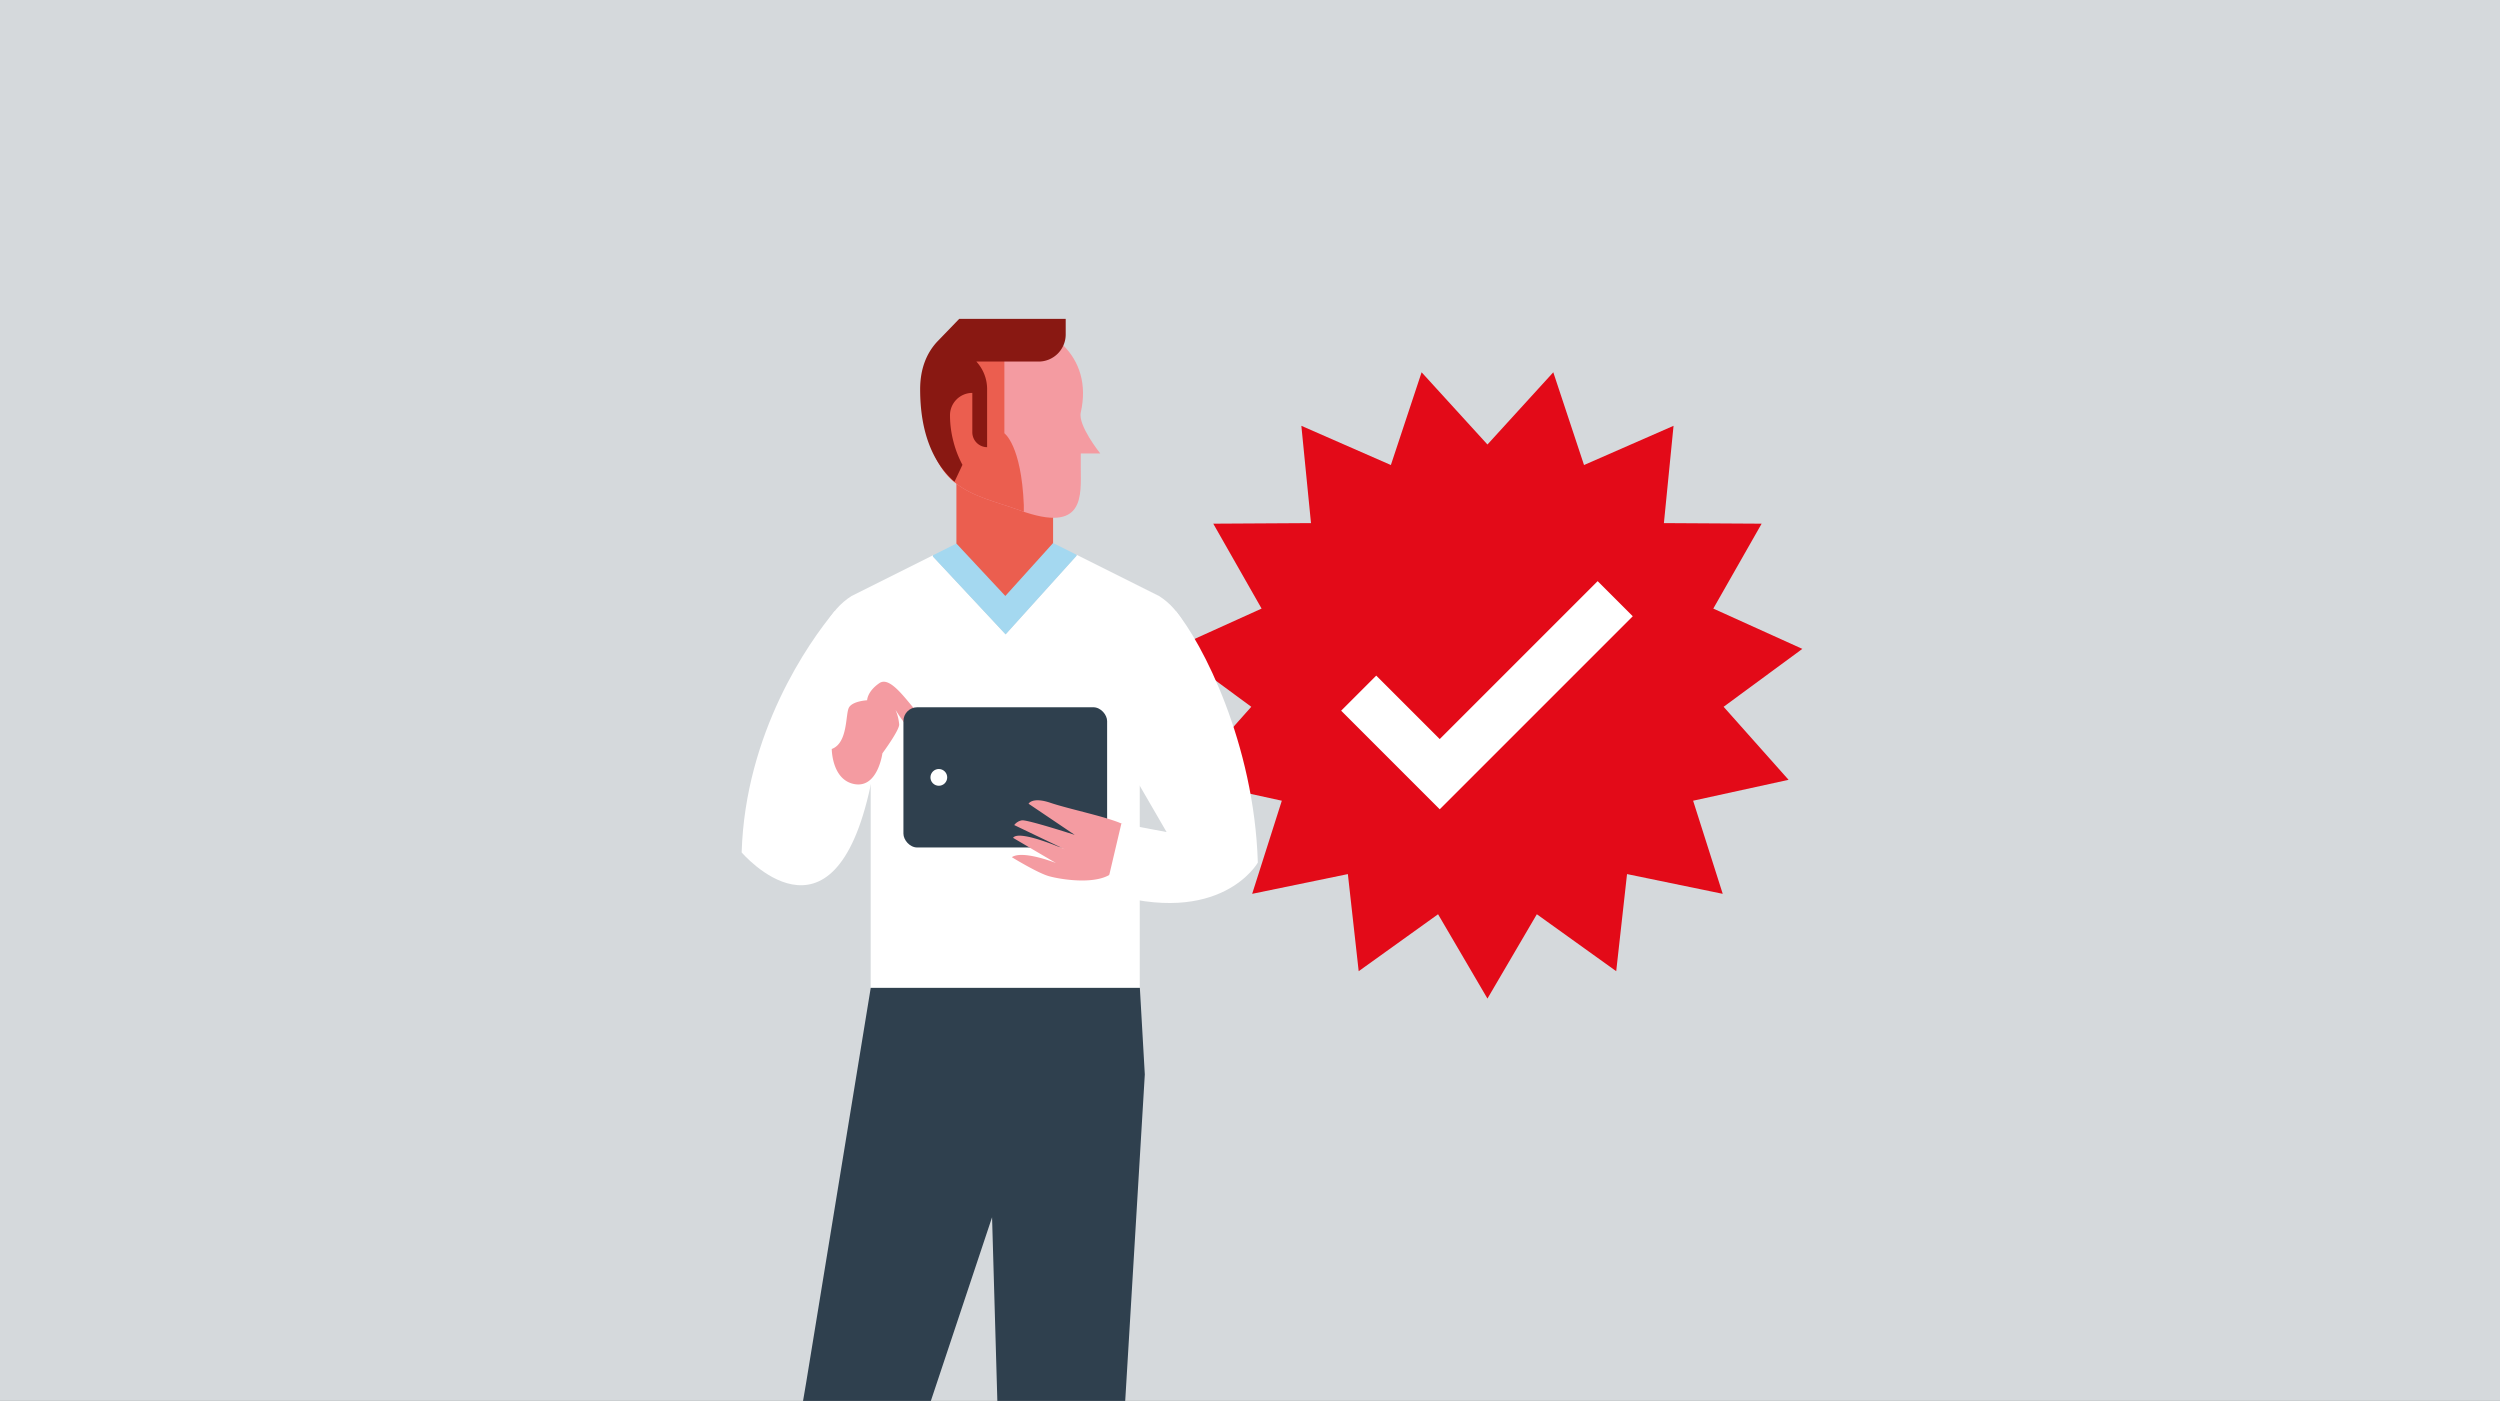
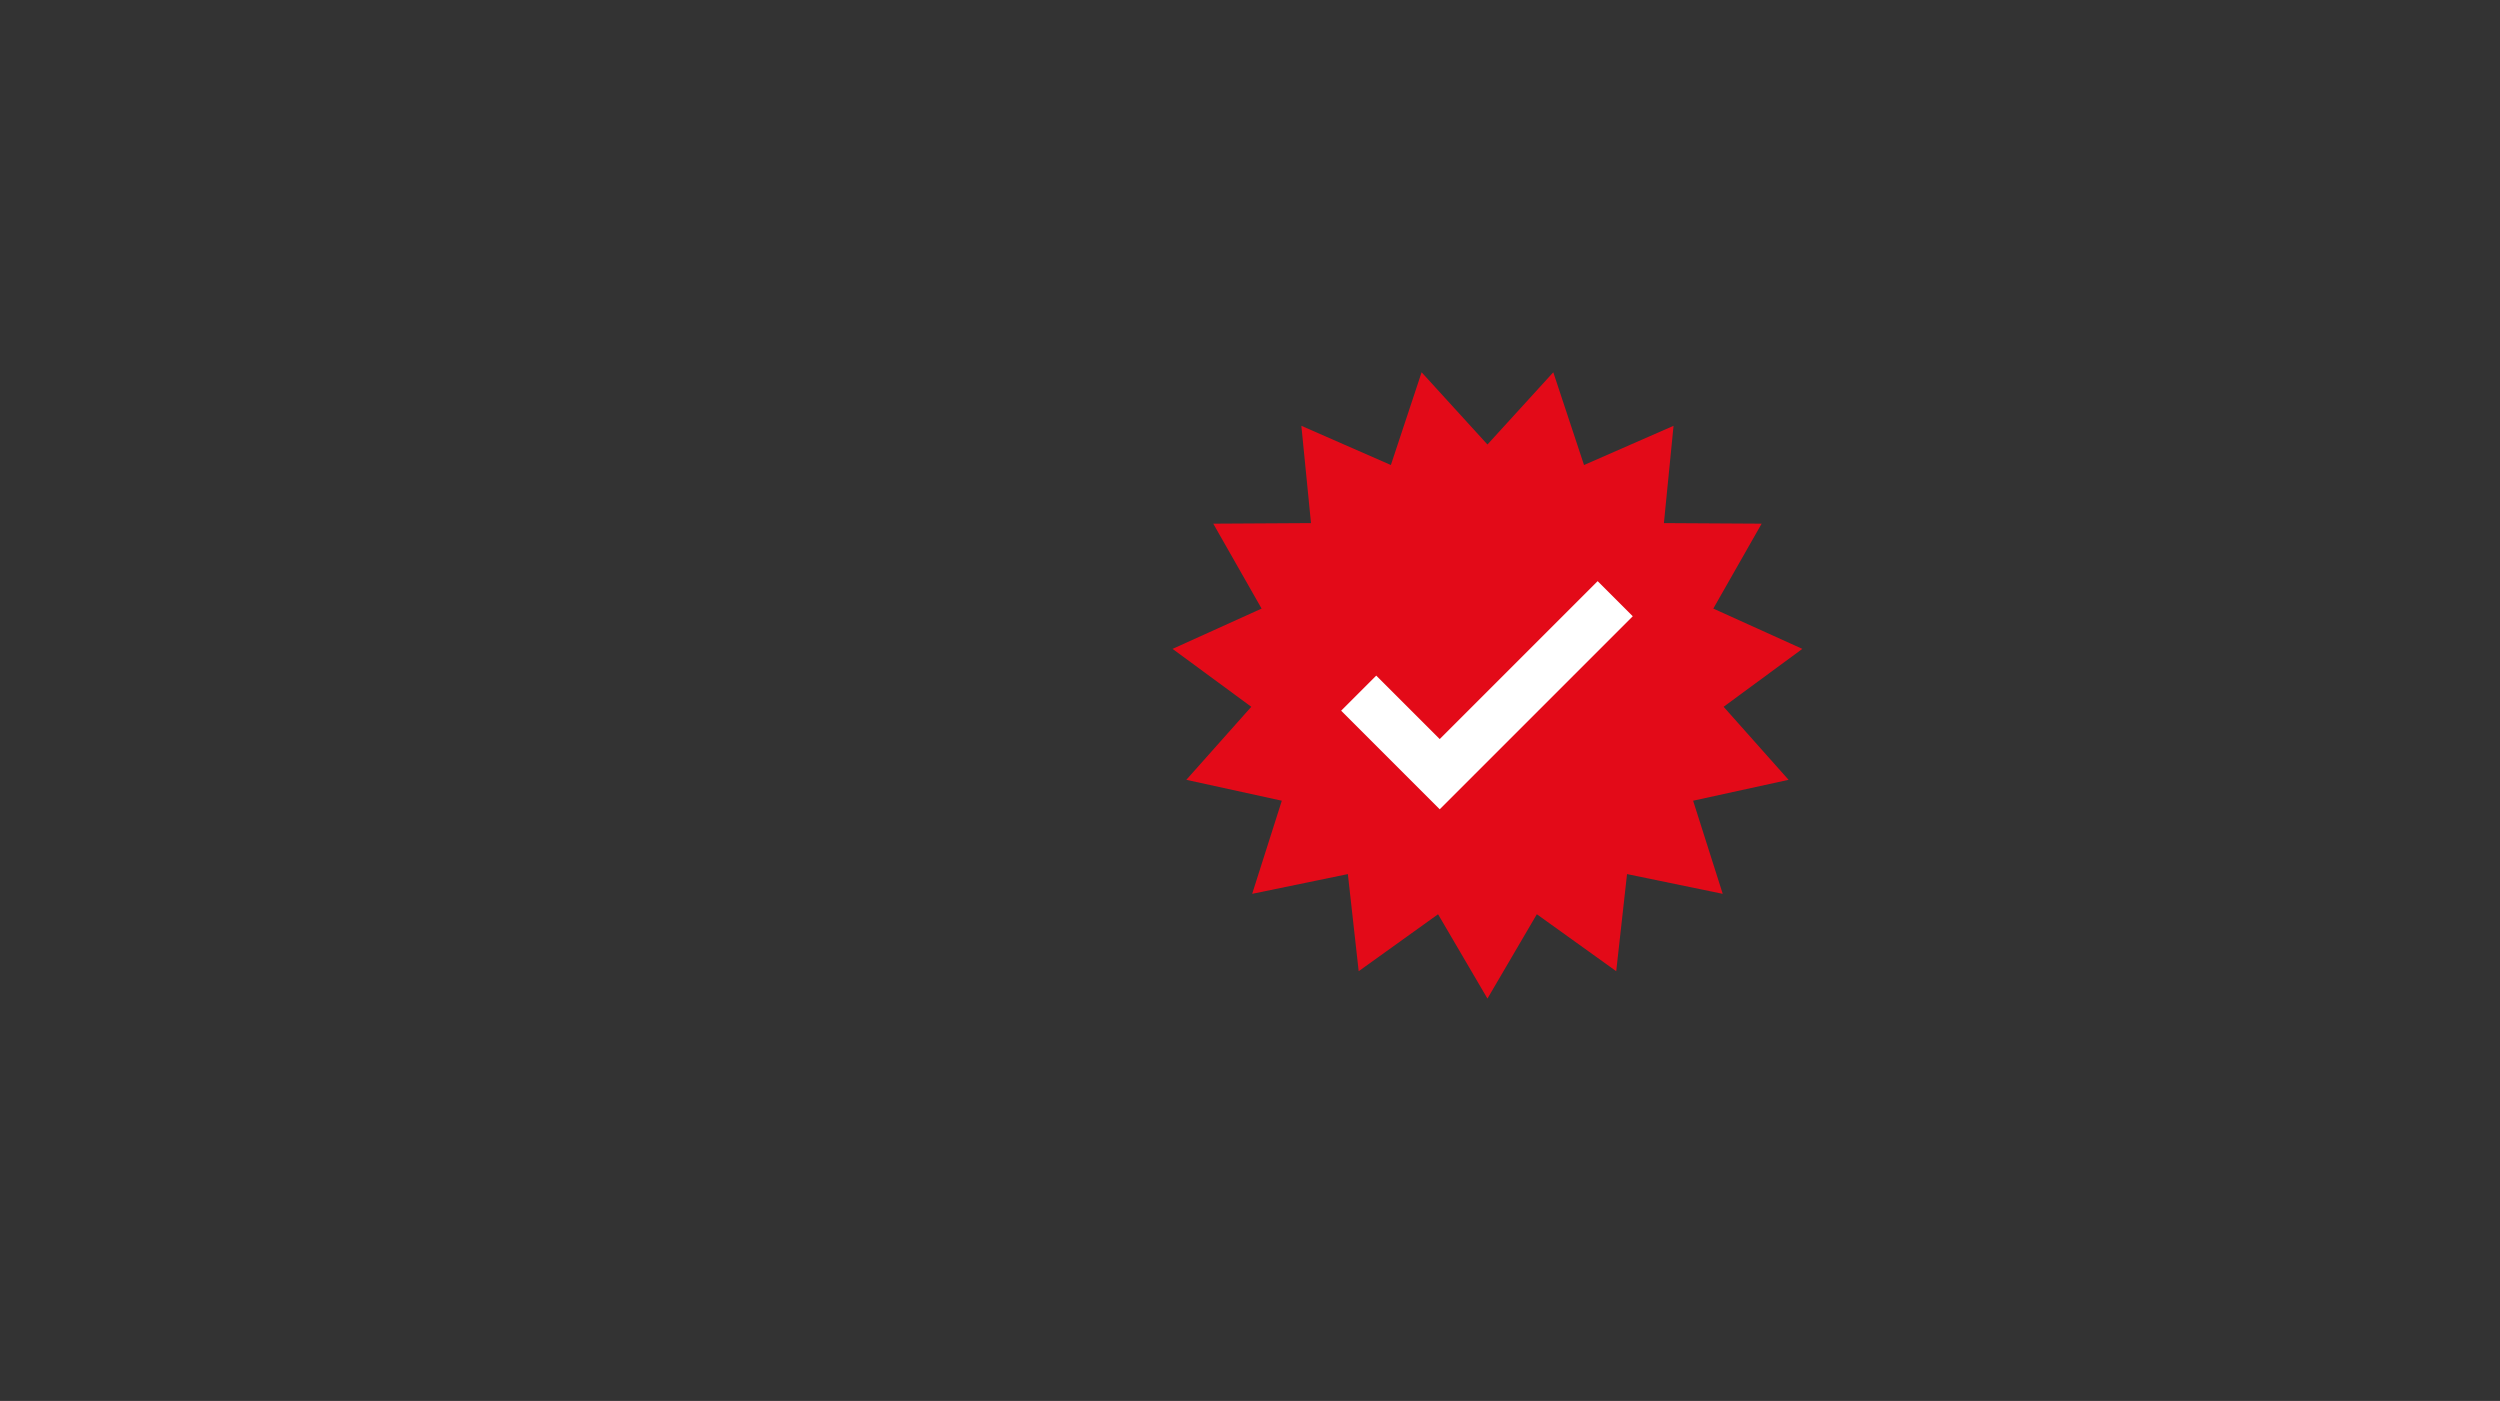
<svg xmlns="http://www.w3.org/2000/svg" id="Ebene_1" data-name="Ebene 1" viewBox="0 0 737 413">
  <rect x="0" y="0" width="737" height="413" fill="#333333" stroke="none" />
  <defs>
    <style>.cls-1{fill:none;}.cls-2{fill:#f49ba1;}.cls-3{clip-path:url(#clip-path);}.cls-4{fill:#d5d9dc;}.cls-5{fill:#e30a18;}.cls-6{fill:#fff;}.cls-7{fill:#a4d8f0;}.cls-8{fill:#eb5e4f;}.cls-9{clip-path:url(#clip-path-3);}.cls-10{fill:#2f404e;}.cls-11{fill:#891812;}</style>
    <clipPath id="clip-path">
-       <polygon class="cls-1" points="737.98 -1.17 -1.02 -0.17 -1.02 414.45 737.98 413.45 737.98 -1.17" />
-     </clipPath>
+       </clipPath>
    <clipPath id="clip-path-3">
      <path class="cls-2" d="M296.36,95c12.63,0,26.08,9.84,22.25,26.58-.89,3.85,5.75,12.1,5.75,12.1h-5.75v4.13c0,8.2,1.42,19.71-18,12.63-13.72-5-27.73-5.7-27.73-32.79C272.87,103.52,283.73,95,296.36,95Z" />
    </clipPath>
  </defs>
  <g class="cls-3">
    <polygon class="cls-4" points="737.98 -1.17 -1.02 -0.17 -1.02 414.45 737.98 413.45 737.98 -1.17" />
  </g>
  <polygon class="cls-5" points="438.5 131.04 457.91 109.75 466.97 137.09 493.36 125.53 490.52 154.21 519.33 154.38 505.08 179.41 531.33 191.29 508.12 208.36 527.27 229.89 499.13 236.05 507.86 263.5 479.65 257.68 476.46 286.31 453.06 269.52 438.5 294.38 423.94 269.52 400.54 286.31 397.35 257.68 369.14 263.5 377.88 236.05 349.73 229.89 368.88 208.36 345.67 191.29 371.92 179.41 357.67 154.38 386.48 154.21 383.64 125.53 410.03 137.09 419.09 109.75 438.5 131.04" />
  <polygon class="cls-6" points="424.43 217.88 405.71 199.17 395.37 209.51 414.08 228.23 424.43 238.58 434.78 228.23 481.34 181.67 470.99 171.32 424.43 217.88" />
  <g class="cls-3">
    <path class="cls-6" d="M240.21,197.12c.16-9.1,4.32-17.35,10.82-21.41l24-12v.36L296.45,187l20.92-23.18v-.28l24.31,12.16c6.5,4.06,10.67,12.31,10.82,21.41L336,231.64v59.59H256.68V231.64Z" />
    <polygon class="cls-7" points="296.45 187.01 275.03 164.06 275.03 163.7 284.72 158.85 296.36 165.71 307.99 158.85 317.37 163.55 317.37 163.83 296.45 187.01" />
    <polygon class="cls-8" points="310.45 133.72 281.95 133.72 281.95 160.24 296.37 175.69 310.45 160.09 310.45 133.72" />
-     <path class="cls-2" d="M296.36,95c12.63,0,26.08,9.84,22.25,26.58-.89,3.85,5.75,12.1,5.75,12.1h-5.75v4.13c0,8.2,1.42,19.71-18,12.63-13.72-5-27.73-5.7-27.73-32.79C272.87,103.52,283.73,95,296.36,95Z" />
    <g class="cls-9">
      <path class="cls-8" d="M296.09,85.9v41.83s5,3.44,5.73,21.11v9H263.06V91.26Z" />
    </g>
-     <path class="cls-6" d="M246.11,180.11c-7.76,9.26-26.39,35.9-27.47,71.18,0,0,27,31.7,38-19.65h0Z" />
    <path class="cls-2" d="M272.23,211.91c-4-3.72-9.4-13-13-10.52s-3.6,5.05-3.6,5.05-4.23.21-5.34,2.11-.23,10.45-5.09,12.25c0,0,0,9.22,6.79,10.37s8.14-9.09,8.14-9.09,4.95-6.69,4.95-8.49a13.93,13.93,0,0,0-1.08-4.32s5.13,8.54,6.93,6.79A4.81,4.81,0,0,0,272.23,211.91Z" />
    <rect class="cls-10" x="266.33" y="208.5" width="60.05" height="41.34" rx="4.08" transform="translate(592.71 458.34) rotate(-180)" />
    <circle class="cls-6" cx="276.76" cy="229.17" r="2.47" transform="translate(-81.35 258.64) rotate(-44.33)" />
    <path class="cls-2" d="M331.32,243.13c-4-2.13-16.05-4.56-21.64-6.46-5.4-1.83-6.46.27-6.46.27l13.62,9.19s-14.12-4.58-15.62-4.29a3.65,3.65,0,0,0-2.23,1.39l15,7.19s-13.59-6-15.34-3.42l12.64,7.42s-9.8-3.91-13-1.72c0,0,7.43,4.57,10.84,5.57s16.76,3.31,20.2-2.53a34.15,34.15,0,0,1,7-8.71Z" />
-     <path class="cls-6" d="M346.6,180.11c7.77,9.26,23.13,38.9,24.21,74.18,0,0-10.87,19.35-45,8.74l4.77-20.25,13.33,2.51L336,231.64Z" />
    <polygon class="cls-10" points="336.03 291.23 337.49 316.75 329.42 451.19 324.36 525.58 286.69 525.58 294.72 437.34 292.46 358.85 272.29 419.38 250.71 525.58 218.64 519.42 237.66 407.58 256.69 291.23 336.03 291.23" />
    <path class="cls-11" d="M282.78,94l-6.52,6.75,0,0c-3.12,3.37-5,8-5,14,0,12.84,3.83,21.25,9.28,26.51.27.27.55.52.84.77l2.35-5a30.34,30.34,0,0,1-2.62-6.71,30.88,30.88,0,0,1-1.05-7.9h0a6.59,6.59,0,0,1,6.58-6.59v11.64a4.4,4.4,0,0,0,4.36,4.36h0V114.45a12,12,0,0,0-3.17-7.86h18.43a8,8,0,0,0,7.91-7.92V94Z" />
    <polygon class="cls-1" points="737.98 -1.17 -1.02 -0.17 -1.02 414.45 737.98 413.45 737.98 -1.17" />
  </g>
</svg>